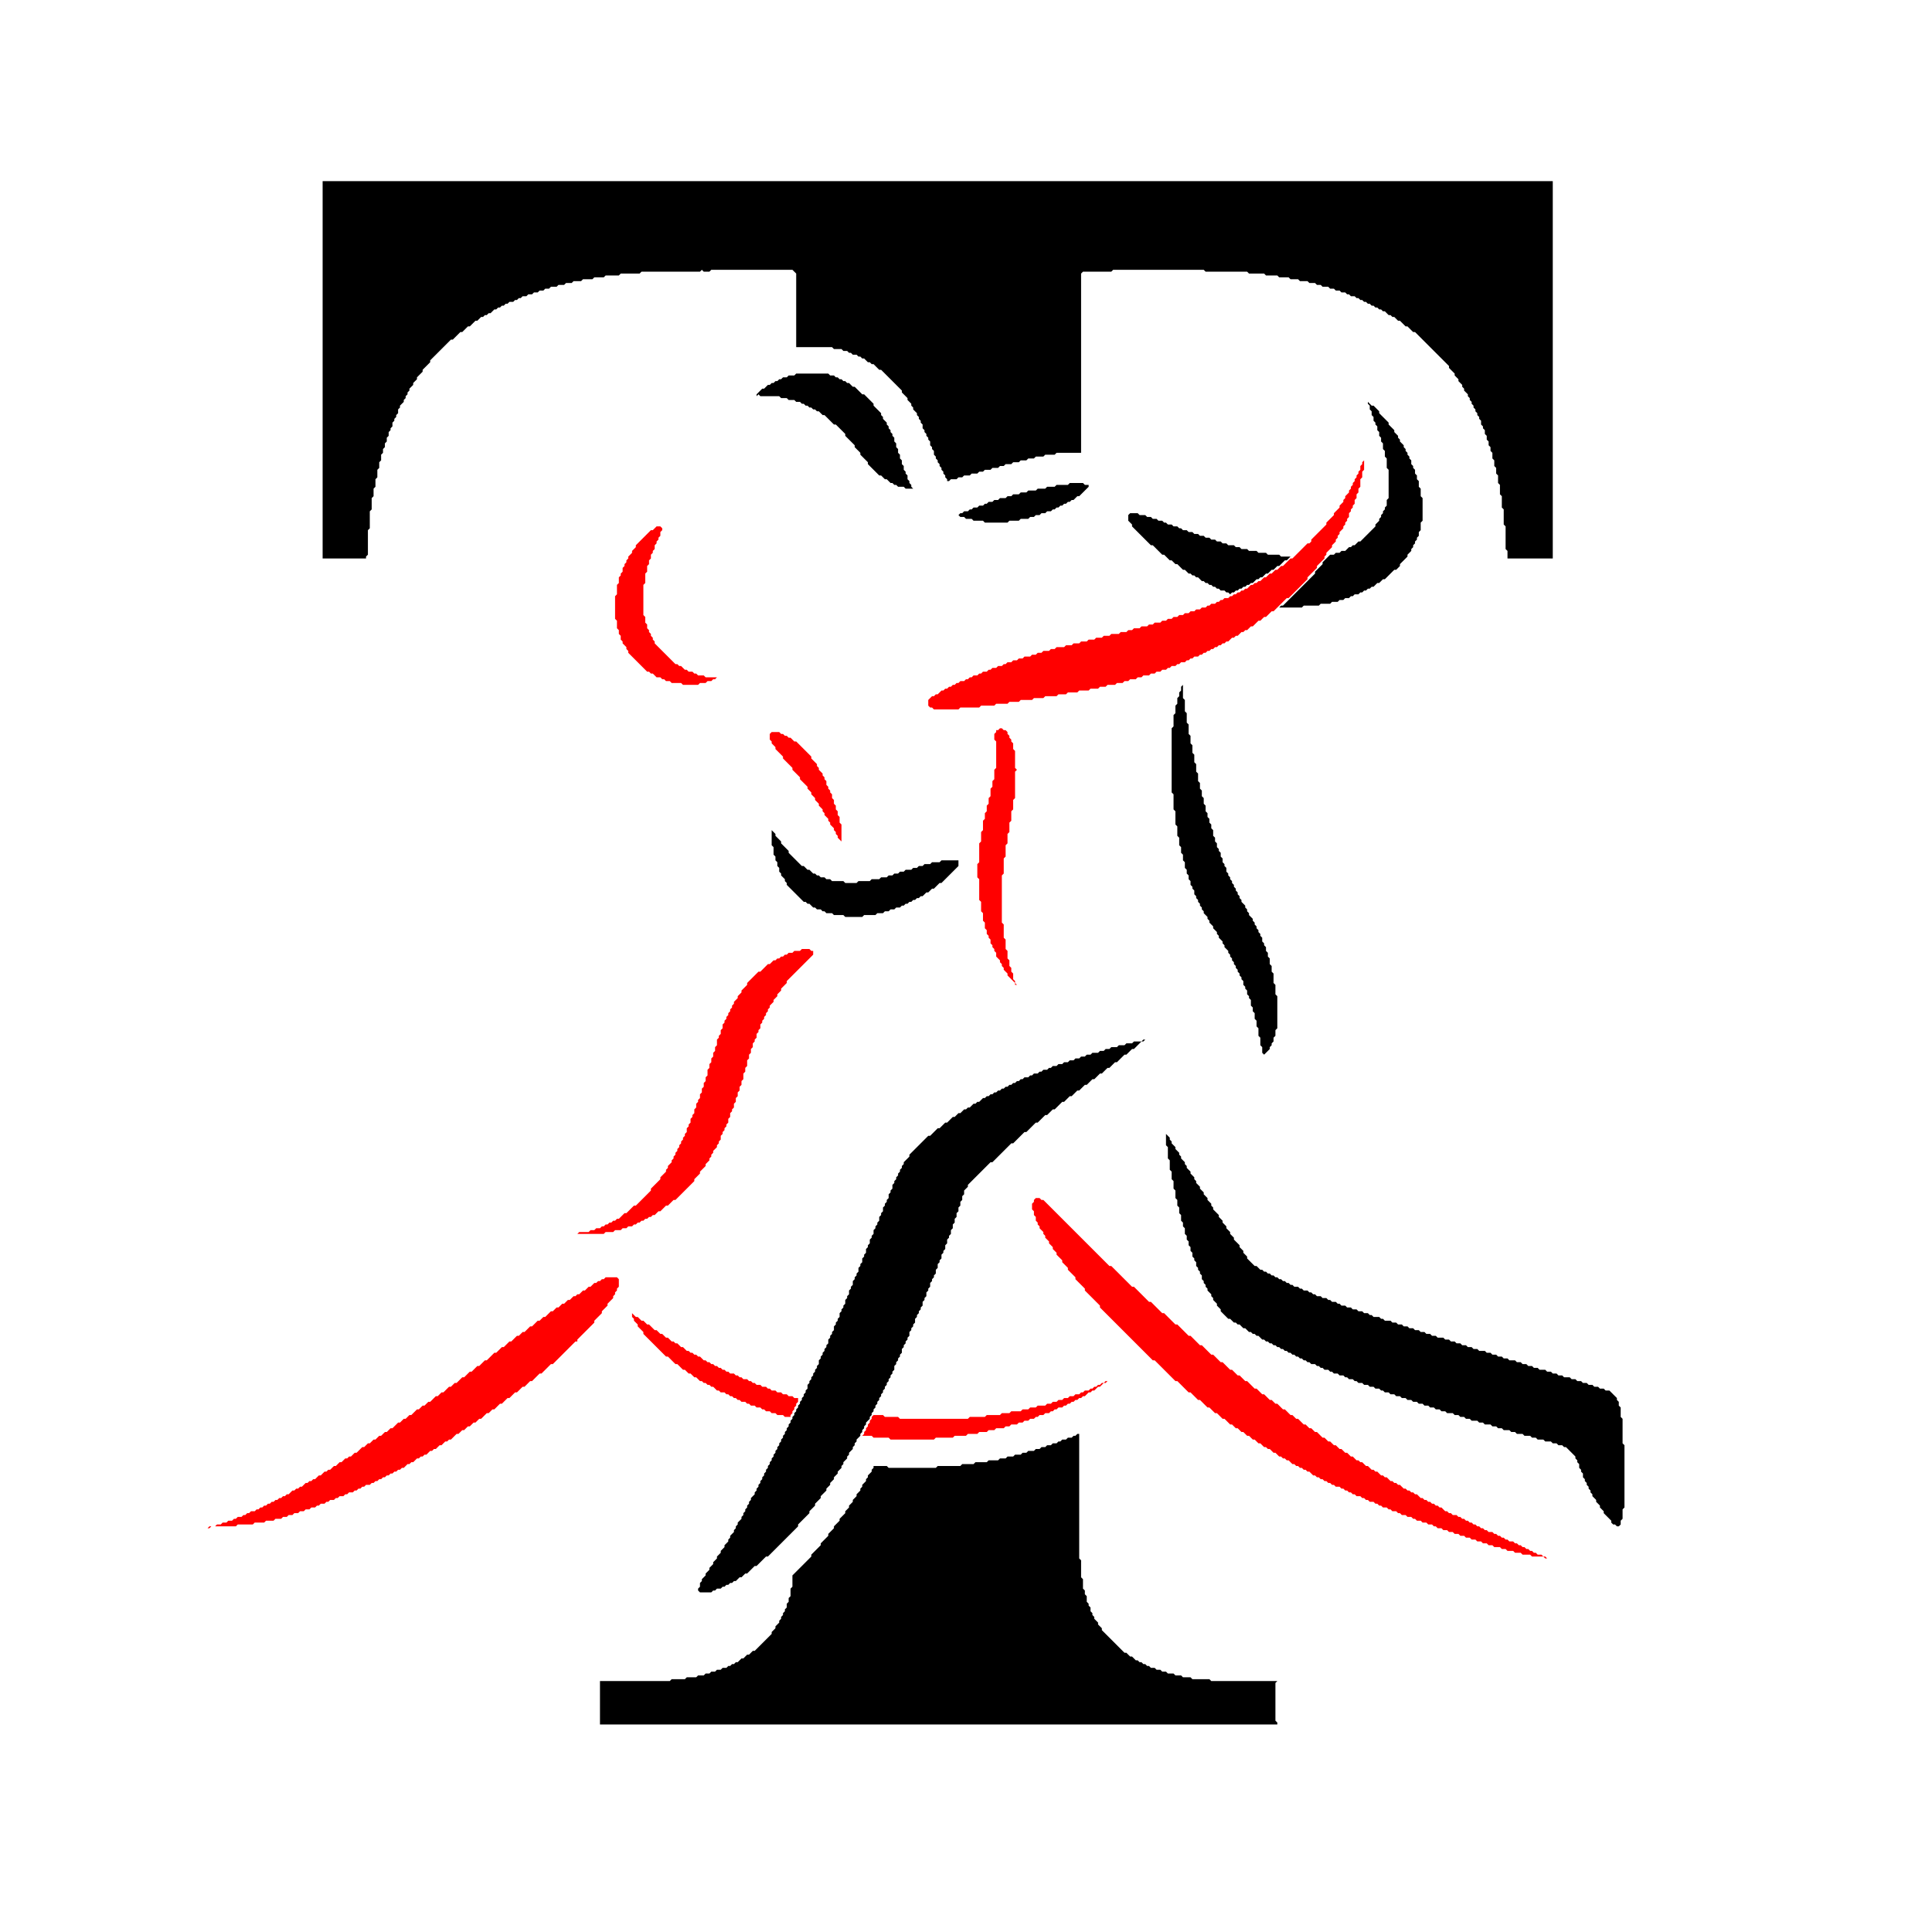
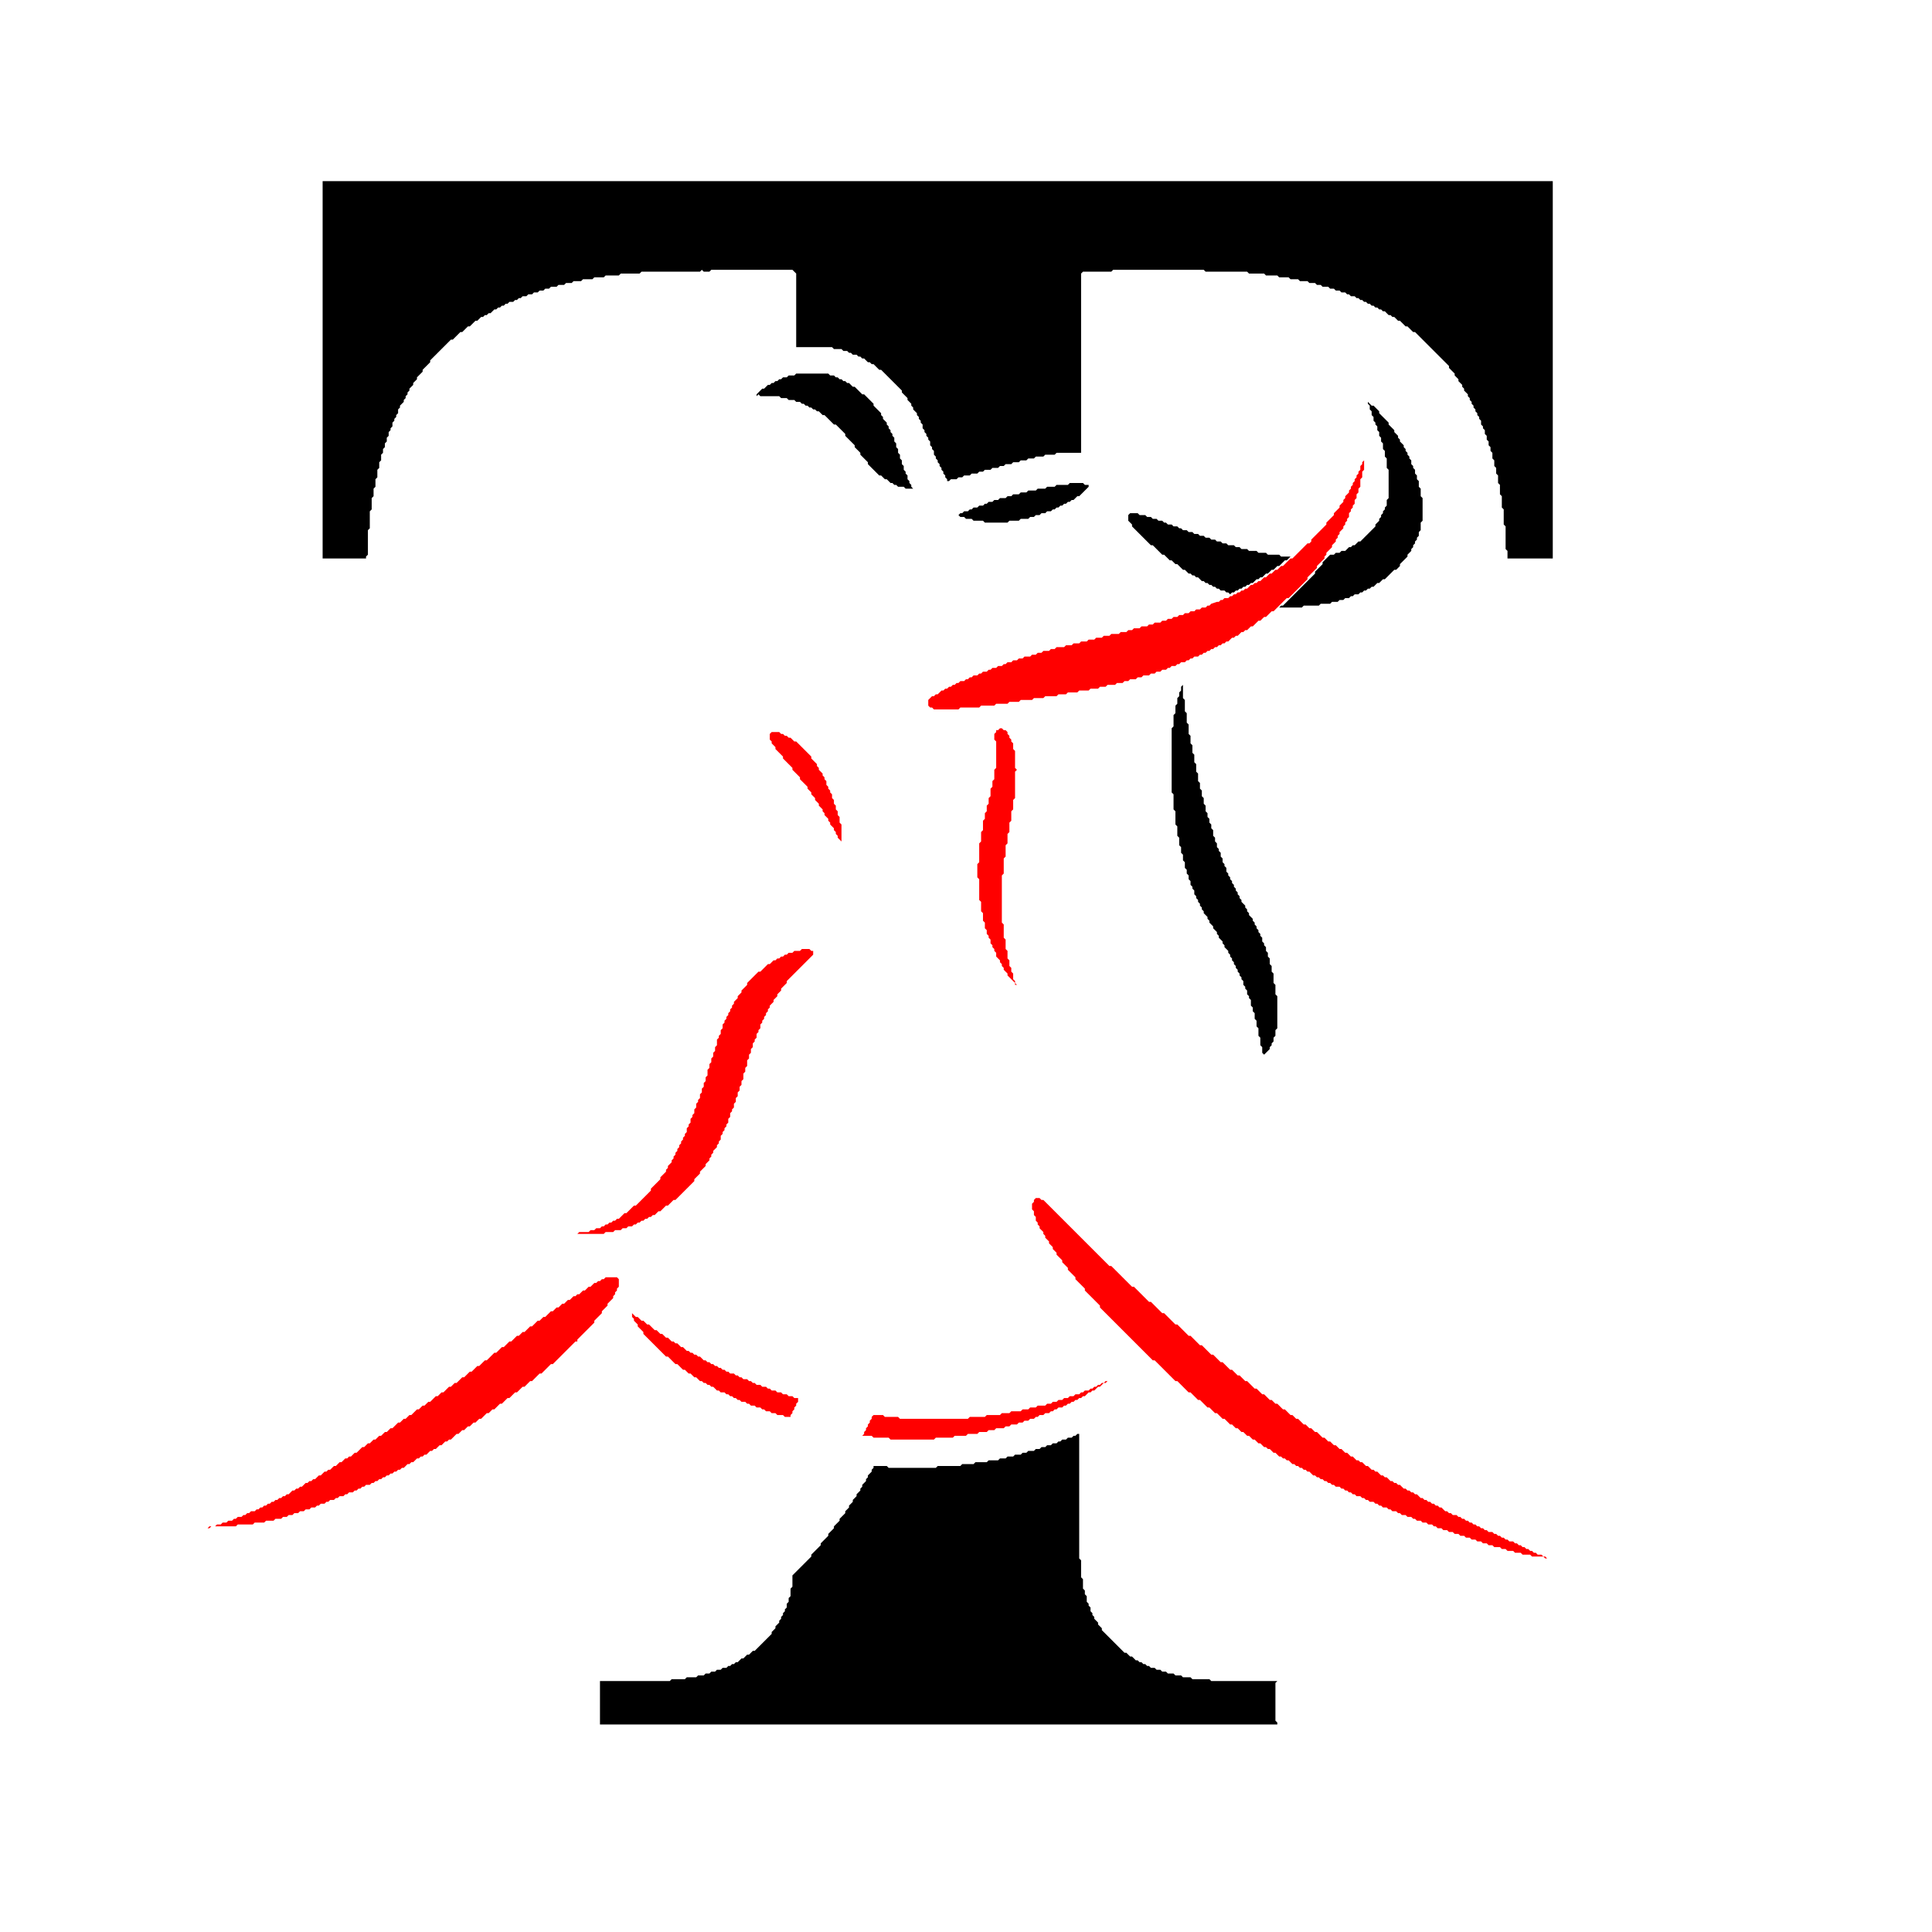
<svg xmlns="http://www.w3.org/2000/svg" baseProfile="tiny" height="1024" version="1.2" width="1024">
  <defs />
  <path d="M 571,760 L 570,761 L 569,761 L 568,762 L 566,762 L 565,763 L 563,763 L 562,764 L 561,764 L 560,765 L 558,765 L 557,766 L 555,766 L 554,767 L 552,767 L 551,768 L 549,768 L 548,769 L 545,769 L 544,770 L 542,770 L 541,771 L 538,771 L 537,772 L 534,772 L 533,773 L 530,773 L 529,774 L 524,774 L 523,775 L 517,775 L 516,776 L 510,776 L 509,777 L 497,777 L 496,778 L 471,778 L 470,777 L 463,777 L 463,778 L 462,779 L 462,780 L 460,782 L 460,783 L 459,784 L 459,785 L 457,787 L 457,788 L 456,789 L 456,790 L 454,792 L 454,793 L 452,795 L 452,796 L 450,798 L 450,799 L 448,801 L 448,802 L 445,805 L 445,806 L 442,809 L 442,810 L 439,813 L 439,814 L 435,818 L 435,819 L 430,824 L 430,825 L 420,835 L 420,841 L 419,842 L 419,846 L 418,847 L 418,849 L 417,850 L 417,852 L 416,853 L 416,854 L 415,855 L 415,856 L 414,857 L 414,858 L 413,859 L 413,860 L 411,862 L 411,863 L 409,865 L 409,866 L 400,875 L 399,875 L 397,877 L 396,877 L 394,879 L 393,879 L 391,881 L 390,881 L 389,882 L 388,882 L 387,883 L 386,883 L 385,884 L 383,884 L 382,885 L 380,885 L 379,886 L 377,886 L 376,887 L 374,887 L 373,888 L 370,888 L 369,889 L 364,889 L 363,890 L 356,890 L 355,891 L 318,891 L 318,914 L 677,914 L 677,913 L 676,912 L 676,892 L 677,891 L 642,891 L 641,890 L 632,890 L 631,889 L 627,889 L 626,888 L 623,888 L 622,887 L 619,887 L 618,886 L 616,886 L 615,885 L 613,885 L 612,884 L 610,884 L 609,883 L 608,883 L 607,882 L 606,882 L 605,881 L 604,881 L 603,880 L 602,880 L 600,878 L 599,878 L 597,876 L 596,876 L 584,864 L 584,863 L 582,861 L 582,860 L 580,858 L 580,857 L 579,856 L 579,855 L 578,854 L 578,852 L 577,851 L 577,850 L 576,849 L 576,846 L 575,845 L 575,843 L 574,842 L 574,837 L 573,836 L 573,827 L 572,826 L 572,760 Z" fill="black" />
-   <path d="M 618,600 L 618,607 L 619,608 L 619,614 L 620,615 L 620,620 L 621,621 L 621,625 L 622,626 L 622,630 L 623,631 L 623,635 L 624,636 L 624,639 L 625,640 L 625,643 L 626,644 L 626,647 L 627,648 L 627,650 L 628,651 L 628,654 L 629,655 L 629,657 L 630,658 L 630,660 L 631,661 L 631,663 L 632,664 L 632,666 L 633,667 L 633,668 L 634,669 L 634,671 L 635,672 L 635,673 L 636,674 L 636,675 L 637,676 L 637,678 L 638,679 L 638,680 L 639,681 L 639,682 L 640,683 L 640,684 L 642,686 L 642,687 L 643,688 L 643,689 L 645,691 L 645,692 L 647,694 L 647,695 L 651,699 L 652,699 L 654,701 L 655,701 L 656,702 L 657,702 L 659,704 L 660,704 L 662,706 L 663,706 L 664,707 L 665,707 L 666,708 L 667,708 L 669,710 L 670,710 L 671,711 L 672,711 L 673,712 L 674,712 L 675,713 L 676,713 L 677,714 L 678,714 L 679,715 L 680,715 L 681,716 L 682,716 L 683,717 L 684,717 L 685,718 L 686,718 L 687,719 L 688,719 L 689,720 L 690,720 L 691,721 L 692,721 L 693,722 L 694,722 L 695,723 L 697,723 L 698,724 L 699,724 L 700,725 L 701,725 L 702,726 L 704,726 L 705,727 L 706,727 L 707,728 L 709,728 L 710,729 L 712,729 L 713,730 L 714,730 L 715,731 L 717,731 L 718,732 L 719,732 L 720,733 L 722,733 L 723,734 L 725,734 L 726,735 L 728,735 L 729,736 L 731,736 L 732,737 L 733,737 L 734,738 L 736,738 L 737,739 L 739,739 L 740,740 L 742,740 L 743,741 L 745,741 L 746,742 L 748,742 L 749,743 L 751,743 L 752,744 L 754,744 L 755,745 L 757,745 L 758,746 L 760,746 L 761,747 L 763,747 L 764,748 L 766,748 L 767,749 L 770,749 L 771,750 L 773,750 L 774,751 L 776,751 L 777,752 L 779,752 L 780,753 L 783,753 L 784,754 L 786,754 L 787,755 L 790,755 L 791,756 L 793,756 L 794,757 L 796,757 L 797,758 L 800,758 L 801,759 L 803,759 L 804,760 L 807,760 L 808,761 L 811,761 L 812,762 L 814,762 L 815,763 L 818,763 L 819,764 L 822,764 L 823,765 L 825,765 L 826,766 L 828,766 L 829,767 L 830,767 L 835,772 L 835,773 L 836,774 L 836,775 L 837,776 L 837,778 L 838,779 L 838,780 L 839,781 L 839,783 L 840,784 L 840,785 L 841,786 L 841,787 L 842,788 L 842,789 L 843,790 L 843,791 L 844,792 L 844,793 L 846,795 L 846,796 L 848,798 L 848,799 L 850,801 L 850,802 L 854,806 L 854,807 L 855,808 L 856,808 L 857,809 L 858,809 L 859,808 L 859,806 L 860,805 L 860,800 L 861,799 L 861,766 L 860,765 L 860,752 L 859,751 L 859,746 L 858,745 L 858,743 L 857,742 L 857,741 L 853,737 L 851,737 L 850,736 L 848,736 L 847,735 L 845,735 L 844,734 L 842,734 L 841,733 L 839,733 L 838,732 L 836,732 L 835,731 L 833,731 L 832,730 L 829,730 L 828,729 L 826,729 L 825,728 L 823,728 L 822,727 L 820,727 L 819,726 L 816,726 L 815,725 L 813,725 L 812,724 L 810,724 L 809,723 L 807,723 L 806,722 L 804,722 L 803,721 L 800,721 L 799,720 L 797,720 L 796,719 L 794,719 L 793,718 L 791,718 L 790,717 L 788,717 L 787,716 L 784,716 L 783,715 L 781,715 L 780,714 L 778,714 L 777,713 L 775,713 L 774,712 L 772,712 L 771,711 L 769,711 L 768,710 L 766,710 L 765,709 L 762,709 L 761,708 L 759,708 L 758,707 L 756,707 L 755,706 L 753,706 L 752,705 L 750,705 L 749,704 L 747,704 L 746,703 L 744,703 L 743,702 L 741,702 L 740,701 L 738,701 L 737,700 L 734,700 L 733,699 L 732,699 L 731,698 L 728,698 L 727,697 L 726,697 L 725,696 L 723,696 L 722,695 L 720,695 L 719,694 L 717,694 L 716,693 L 714,693 L 713,692 L 711,692 L 710,691 L 709,691 L 708,690 L 706,690 L 705,689 L 704,689 L 703,688 L 701,688 L 700,687 L 698,687 L 697,686 L 696,686 L 695,685 L 694,685 L 693,684 L 691,684 L 690,683 L 689,683 L 688,682 L 686,682 L 685,681 L 684,681 L 683,680 L 682,680 L 681,679 L 680,679 L 679,678 L 678,678 L 677,677 L 676,677 L 675,676 L 674,676 L 673,675 L 672,675 L 671,674 L 670,674 L 669,673 L 668,673 L 666,671 L 665,671 L 661,667 L 661,666 L 659,664 L 659,663 L 657,661 L 657,660 L 654,657 L 654,656 L 652,654 L 652,653 L 650,651 L 650,650 L 648,648 L 648,647 L 646,645 L 646,644 L 643,641 L 643,640 L 642,639 L 642,638 L 640,636 L 640,635 L 638,633 L 638,632 L 636,630 L 636,629 L 634,627 L 634,626 L 633,625 L 633,624 L 631,622 L 631,621 L 629,619 L 629,618 L 628,617 L 628,616 L 626,614 L 626,613 L 625,612 L 625,611 L 623,609 L 623,608 L 621,606 L 621,605 L 620,604 L 620,603 L 618,601 Z" fill="black" />
-   <path d="M 606,551 L 605,552 L 601,552 L 600,553 L 597,553 L 596,554 L 593,554 L 592,555 L 589,555 L 588,556 L 586,556 L 585,557 L 583,557 L 582,558 L 579,558 L 578,559 L 576,559 L 575,560 L 573,560 L 572,561 L 570,561 L 569,562 L 567,562 L 566,563 L 564,563 L 563,564 L 561,564 L 560,565 L 558,565 L 557,566 L 556,566 L 555,567 L 553,567 L 552,568 L 551,568 L 550,569 L 548,569 L 547,570 L 546,570 L 545,571 L 543,571 L 542,572 L 541,572 L 540,573 L 539,573 L 538,574 L 537,574 L 536,575 L 535,575 L 534,576 L 533,576 L 532,577 L 531,577 L 530,578 L 529,578 L 528,579 L 527,579 L 526,580 L 525,580 L 524,581 L 523,581 L 522,582 L 521,582 L 519,584 L 518,584 L 517,585 L 516,585 L 514,587 L 513,587 L 512,588 L 511,588 L 509,590 L 508,590 L 506,592 L 505,592 L 502,595 L 501,595 L 498,598 L 497,598 L 493,602 L 492,602 L 482,612 L 482,613 L 479,616 L 479,617 L 478,618 L 478,619 L 477,620 L 477,621 L 476,622 L 476,623 L 475,624 L 475,625 L 474,626 L 474,627 L 473,628 L 473,630 L 472,631 L 472,632 L 471,633 L 471,635 L 470,636 L 470,637 L 469,638 L 469,639 L 468,640 L 468,642 L 467,643 L 467,644 L 466,645 L 466,647 L 465,648 L 465,649 L 464,650 L 464,651 L 463,652 L 463,654 L 462,655 L 462,656 L 461,657 L 461,659 L 460,660 L 460,661 L 459,662 L 459,664 L 458,665 L 458,666 L 457,667 L 457,669 L 456,670 L 456,671 L 455,672 L 455,674 L 454,675 L 454,676 L 453,677 L 453,678 L 452,679 L 452,681 L 451,682 L 451,683 L 450,684 L 450,686 L 449,687 L 449,688 L 448,689 L 448,691 L 447,692 L 447,693 L 446,694 L 446,695 L 445,696 L 445,698 L 444,699 L 444,700 L 443,701 L 443,702 L 442,703 L 442,705 L 441,706 L 441,707 L 440,708 L 440,709 L 439,710 L 439,712 L 438,713 L 438,714 L 437,715 L 437,716 L 436,717 L 436,718 L 435,719 L 435,720 L 434,721 L 434,723 L 433,724 L 433,725 L 432,726 L 432,727 L 431,728 L 431,729 L 430,730 L 430,731 L 429,732 L 429,733 L 428,734 L 428,736 L 427,737 L 427,738 L 426,739 L 426,740 L 425,741 L 425,742 L 424,743 L 424,744 L 423,745 L 423,746 L 422,747 L 422,748 L 421,749 L 421,750 L 420,751 L 420,752 L 419,753 L 419,754 L 418,755 L 418,756 L 417,757 L 417,758 L 416,759 L 416,760 L 415,761 L 415,762 L 414,763 L 414,764 L 413,765 L 413,766 L 412,767 L 412,768 L 411,769 L 411,770 L 410,771 L 410,772 L 409,773 L 409,774 L 408,775 L 408,776 L 407,777 L 407,778 L 406,779 L 406,780 L 405,781 L 405,782 L 404,783 L 404,784 L 403,785 L 403,786 L 402,787 L 402,788 L 401,789 L 401,790 L 400,791 L 400,792 L 398,794 L 398,795 L 397,796 L 397,797 L 396,798 L 396,799 L 395,800 L 395,801 L 394,802 L 394,803 L 393,804 L 393,805 L 391,807 L 391,808 L 390,809 L 390,810 L 389,811 L 389,812 L 387,814 L 387,815 L 386,816 L 386,817 L 384,819 L 384,820 L 382,822 L 382,823 L 380,825 L 380,826 L 378,828 L 378,829 L 376,831 L 376,832 L 374,834 L 374,835 L 372,837 L 372,838 L 371,839 L 371,841 L 370,842 L 370,843 L 371,844 L 377,844 L 378,843 L 379,843 L 380,842 L 382,842 L 383,841 L 384,841 L 385,840 L 386,840 L 387,839 L 388,839 L 389,838 L 390,838 L 392,836 L 393,836 L 395,834 L 396,834 L 400,830 L 401,830 L 406,825 L 407,825 L 423,809 L 423,808 L 429,802 L 429,801 L 432,798 L 432,797 L 435,794 L 435,793 L 438,790 L 438,789 L 440,787 L 440,786 L 442,784 L 442,783 L 444,781 L 444,780 L 446,778 L 446,777 L 447,776 L 447,775 L 449,773 L 449,772 L 450,771 L 450,770 L 452,768 L 452,767 L 453,766 L 453,765 L 454,764 L 454,763 L 456,761 L 456,760 L 457,759 L 457,758 L 458,757 L 458,756 L 459,755 L 459,754 L 461,752 L 461,751 L 462,750 L 462,749 L 463,748 L 463,747 L 464,746 L 464,745 L 465,744 L 465,743 L 466,742 L 466,741 L 467,740 L 467,739 L 468,738 L 468,737 L 469,736 L 469,735 L 470,734 L 470,733 L 471,732 L 471,731 L 472,730 L 472,729 L 473,728 L 473,727 L 474,726 L 474,724 L 475,723 L 475,722 L 476,721 L 476,720 L 477,719 L 477,718 L 478,717 L 478,715 L 479,714 L 479,713 L 480,712 L 480,711 L 481,710 L 481,709 L 482,708 L 482,706 L 483,705 L 483,704 L 484,703 L 484,702 L 485,701 L 485,699 L 486,698 L 486,697 L 487,696 L 487,695 L 488,694 L 488,693 L 489,692 L 489,690 L 490,689 L 490,688 L 491,687 L 491,685 L 492,684 L 492,683 L 493,682 L 493,680 L 494,679 L 494,678 L 495,677 L 495,676 L 496,675 L 496,673 L 497,672 L 497,670 L 498,669 L 498,668 L 499,667 L 499,665 L 500,664 L 500,663 L 501,662 L 501,660 L 502,659 L 502,657 L 503,656 L 503,655 L 504,654 L 504,652 L 505,651 L 505,649 L 506,648 L 506,646 L 507,645 L 507,643 L 508,642 L 508,640 L 509,639 L 509,637 L 510,636 L 510,634 L 511,633 L 511,631 L 513,629 L 513,628 L 525,616 L 526,616 L 536,606 L 537,606 L 543,600 L 544,600 L 549,595 L 550,595 L 554,591 L 555,591 L 558,588 L 559,588 L 563,584 L 564,584 L 567,581 L 568,581 L 571,578 L 572,578 L 575,575 L 576,575 L 579,572 L 580,572 L 583,569 L 584,569 L 587,566 L 588,566 L 591,563 L 592,563 L 596,559 L 597,559 L 600,556 L 601,556 L 605,552 L 606,552 L 607,551 Z" fill="black" />
-   <path d="M 409,439 L 409,448 L 410,449 L 410,453 L 411,454 L 411,456 L 412,457 L 412,459 L 413,460 L 413,462 L 414,463 L 414,464 L 416,466 L 416,467 L 417,468 L 417,469 L 426,478 L 427,478 L 428,479 L 429,479 L 431,481 L 432,481 L 433,482 L 435,482 L 436,483 L 437,483 L 438,484 L 441,484 L 442,485 L 447,485 L 448,486 L 457,486 L 458,485 L 464,485 L 465,484 L 468,484 L 469,483 L 471,483 L 472,482 L 474,482 L 475,481 L 477,481 L 478,480 L 479,480 L 480,479 L 481,479 L 482,478 L 483,478 L 484,477 L 485,477 L 486,476 L 487,476 L 488,475 L 489,475 L 491,473 L 492,473 L 494,471 L 495,471 L 498,468 L 499,468 L 508,459 L 508,456 L 499,456 L 498,457 L 494,457 L 493,458 L 490,458 L 489,459 L 487,459 L 486,460 L 484,460 L 483,461 L 480,461 L 479,462 L 477,462 L 476,463 L 474,463 L 473,464 L 471,464 L 470,465 L 467,465 L 466,466 L 462,466 L 461,467 L 455,467 L 454,468 L 448,468 L 447,467 L 441,467 L 440,466 L 438,466 L 437,465 L 435,465 L 434,464 L 433,464 L 432,463 L 431,463 L 429,461 L 428,461 L 426,459 L 425,459 L 418,452 L 418,451 L 414,447 L 414,446 L 411,443 L 411,442 L 409,440 Z" fill="black" />
  <path d="M 627,362 L 627,363 L 626,364 L 626,366 L 625,367 L 625,369 L 624,370 L 624,373 L 623,374 L 623,378 L 622,379 L 622,385 L 621,386 L 621,420 L 622,421 L 622,429 L 623,430 L 623,437 L 624,438 L 624,443 L 625,444 L 625,448 L 626,449 L 626,452 L 627,453 L 627,456 L 628,457 L 628,460 L 629,461 L 629,463 L 630,464 L 630,466 L 631,467 L 631,469 L 632,470 L 632,471 L 633,472 L 633,474 L 634,475 L 634,476 L 635,477 L 635,478 L 636,479 L 636,480 L 637,481 L 637,482 L 638,483 L 638,484 L 640,486 L 640,487 L 641,488 L 641,489 L 643,491 L 643,492 L 645,494 L 645,495 L 646,496 L 646,497 L 648,499 L 648,500 L 649,501 L 649,502 L 651,504 L 651,505 L 652,506 L 652,507 L 653,508 L 653,509 L 654,510 L 654,511 L 655,512 L 655,513 L 656,514 L 656,515 L 657,516 L 657,517 L 658,518 L 658,519 L 659,520 L 659,522 L 660,523 L 660,524 L 661,525 L 661,527 L 662,528 L 662,529 L 663,530 L 663,533 L 664,534 L 664,536 L 665,537 L 665,540 L 666,541 L 666,544 L 667,545 L 667,549 L 668,550 L 668,554 L 669,555 L 669,558 L 670,559 L 673,556 L 673,555 L 674,554 L 674,553 L 675,552 L 675,550 L 676,549 L 676,546 L 677,545 L 677,528 L 676,527 L 676,522 L 675,521 L 675,516 L 674,515 L 674,512 L 673,511 L 673,508 L 672,507 L 672,505 L 671,504 L 671,502 L 670,501 L 670,500 L 669,499 L 669,497 L 668,496 L 668,495 L 667,494 L 667,493 L 666,492 L 666,491 L 665,490 L 665,489 L 664,488 L 664,487 L 662,485 L 662,484 L 661,483 L 661,482 L 660,481 L 660,480 L 658,478 L 658,477 L 657,476 L 657,475 L 656,474 L 656,473 L 655,472 L 655,471 L 654,470 L 654,469 L 653,468 L 653,467 L 652,466 L 652,465 L 651,464 L 651,463 L 650,462 L 650,460 L 649,459 L 649,458 L 648,457 L 648,455 L 647,454 L 647,452 L 646,451 L 646,450 L 645,449 L 645,447 L 644,446 L 644,444 L 643,443 L 643,440 L 642,439 L 642,437 L 641,436 L 641,434 L 640,433 L 640,431 L 639,430 L 639,427 L 638,426 L 638,423 L 637,422 L 637,419 L 636,418 L 636,415 L 635,414 L 635,410 L 634,409 L 634,405 L 633,404 L 633,400 L 632,399 L 632,395 L 631,394 L 631,390 L 630,389 L 630,384 L 629,383 L 629,378 L 628,377 L 628,371 L 627,370 Z" fill="black" />
  <path d="M 599,272 L 598,273 L 598,276 L 600,278 L 600,279 L 610,289 L 611,289 L 616,294 L 617,294 L 620,297 L 621,297 L 623,299 L 624,299 L 627,302 L 628,302 L 630,304 L 631,304 L 632,305 L 633,305 L 634,306 L 635,306 L 637,308 L 638,308 L 639,309 L 640,309 L 641,310 L 642,310 L 643,311 L 644,311 L 645,312 L 646,312 L 647,313 L 649,313 L 650,314 L 651,314 L 652,315 L 653,314 L 654,314 L 655,313 L 656,313 L 657,312 L 658,312 L 659,311 L 660,311 L 661,310 L 662,310 L 663,309 L 664,309 L 666,307 L 667,307 L 668,306 L 669,306 L 671,304 L 672,304 L 674,302 L 675,302 L 677,300 L 678,300 L 681,297 L 682,297 L 684,295 L 679,295 L 678,294 L 672,294 L 671,293 L 667,293 L 666,292 L 662,292 L 661,291 L 658,291 L 657,290 L 655,290 L 654,289 L 651,289 L 650,288 L 648,288 L 647,287 L 645,287 L 644,286 L 642,286 L 641,285 L 639,285 L 638,284 L 636,284 L 635,283 L 633,283 L 632,282 L 630,282 L 629,281 L 627,281 L 626,280 L 625,280 L 624,279 L 622,279 L 621,278 L 619,278 L 618,277 L 617,277 L 616,276 L 614,276 L 613,275 L 611,275 L 610,274 L 608,274 L 607,273 L 604,273 L 603,272 Z" fill="black" />
  <path d="M 567,256 L 566,257 L 560,257 L 559,258 L 555,258 L 554,259 L 550,259 L 549,260 L 545,260 L 544,261 L 541,261 L 540,262 L 537,262 L 536,263 L 534,263 L 533,264 L 530,264 L 529,265 L 527,265 L 526,266 L 524,266 L 523,267 L 522,267 L 521,268 L 519,268 L 518,269 L 516,269 L 515,270 L 514,270 L 513,271 L 511,271 L 510,272 L 509,272 L 508,273 L 507,273 L 508,273 L 509,274 L 511,274 L 512,275 L 515,275 L 516,276 L 521,276 L 522,277 L 534,277 L 535,276 L 540,276 L 541,275 L 545,275 L 546,274 L 548,274 L 549,273 L 551,273 L 552,272 L 554,272 L 555,271 L 557,271 L 558,270 L 559,270 L 560,269 L 561,269 L 562,268 L 563,268 L 564,267 L 565,267 L 566,266 L 567,266 L 568,265 L 569,265 L 571,263 L 572,263 L 577,258 L 577,257 L 575,257 L 574,256 Z" fill="black" />
  <path d="M 725,213 L 725,214 L 726,215 L 726,217 L 727,218 L 727,220 L 728,221 L 728,223 L 729,224 L 729,225 L 730,226 L 730,228 L 731,229 L 731,231 L 732,232 L 732,234 L 733,235 L 733,238 L 734,239 L 734,242 L 735,243 L 735,248 L 736,249 L 736,264 L 735,265 L 735,268 L 734,269 L 734,270 L 733,271 L 733,272 L 732,273 L 732,274 L 731,275 L 731,276 L 729,278 L 729,279 L 721,287 L 720,287 L 718,289 L 717,289 L 716,290 L 715,290 L 713,292 L 711,292 L 710,293 L 708,293 L 707,294 L 705,294 L 701,298 L 701,299 L 697,303 L 697,304 L 680,321 L 679,321 L 678,322 L 690,322 L 691,321 L 699,321 L 700,320 L 705,320 L 706,319 L 709,319 L 710,318 L 712,318 L 713,317 L 715,317 L 716,316 L 717,316 L 718,315 L 720,315 L 721,314 L 722,314 L 723,313 L 724,313 L 725,312 L 726,312 L 727,311 L 728,311 L 730,309 L 731,309 L 733,307 L 734,307 L 739,302 L 740,302 L 742,300 L 742,299 L 746,295 L 746,294 L 748,292 L 748,291 L 749,290 L 749,289 L 750,288 L 750,287 L 751,286 L 751,285 L 752,284 L 752,282 L 753,281 L 753,277 L 754,276 L 754,264 L 753,263 L 753,259 L 752,258 L 752,255 L 751,254 L 751,252 L 750,251 L 750,249 L 749,248 L 749,247 L 748,246 L 748,244 L 747,243 L 747,242 L 746,241 L 746,240 L 745,239 L 745,238 L 744,237 L 744,236 L 742,234 L 742,233 L 741,232 L 741,231 L 739,229 L 739,228 L 736,225 L 736,224 L 731,219 L 731,218 L 728,215 L 727,215 Z" fill="black" />
  <path d="M 422,198 L 421,199 L 418,199 L 417,200 L 415,200 L 414,201 L 413,201 L 412,202 L 411,202 L 410,203 L 409,203 L 408,204 L 407,204 L 405,206 L 404,206 L 401,209 L 401,210 L 402,209 L 403,210 L 413,210 L 414,211 L 417,211 L 418,212 L 421,212 L 422,213 L 424,213 L 425,214 L 426,214 L 427,215 L 428,215 L 429,216 L 430,216 L 431,217 L 432,217 L 433,218 L 434,218 L 436,220 L 437,220 L 442,225 L 443,225 L 448,230 L 448,231 L 453,236 L 453,237 L 456,240 L 456,241 L 460,245 L 460,246 L 466,252 L 467,252 L 469,254 L 470,254 L 472,256 L 473,256 L 474,257 L 475,257 L 476,258 L 479,258 L 480,259 L 484,259 L 483,258 L 483,257 L 482,256 L 482,255 L 481,254 L 481,252 L 480,251 L 480,250 L 479,249 L 479,247 L 478,246 L 478,244 L 477,243 L 477,241 L 476,240 L 476,238 L 475,237 L 475,235 L 474,234 L 474,232 L 473,231 L 473,230 L 472,229 L 472,228 L 471,227 L 471,226 L 470,225 L 470,224 L 468,222 L 468,221 L 467,220 L 467,219 L 463,215 L 463,214 L 458,209 L 457,209 L 453,205 L 452,205 L 450,203 L 449,203 L 448,202 L 447,202 L 446,201 L 445,201 L 444,200 L 443,200 L 442,199 L 440,199 L 439,198 Z" fill="black" />
  <path d="M 171,96 L 171,296 L 194,296 L 194,295 L 195,294 L 195,281 L 196,280 L 196,271 L 197,270 L 197,264 L 198,263 L 198,259 L 199,258 L 199,254 L 200,253 L 200,249 L 201,248 L 201,245 L 202,244 L 202,241 L 203,240 L 203,238 L 204,237 L 204,235 L 205,234 L 205,232 L 206,231 L 206,229 L 207,228 L 207,227 L 208,226 L 208,224 L 209,223 L 209,222 L 210,221 L 210,220 L 211,219 L 211,217 L 212,216 L 212,215 L 214,213 L 214,212 L 215,211 L 215,210 L 216,209 L 216,208 L 217,207 L 217,206 L 219,204 L 219,203 L 221,201 L 221,200 L 224,197 L 224,196 L 228,192 L 228,191 L 239,180 L 240,180 L 244,176 L 245,176 L 248,173 L 249,173 L 252,170 L 253,170 L 255,168 L 256,168 L 257,167 L 258,167 L 259,166 L 260,166 L 262,164 L 263,164 L 264,163 L 265,163 L 266,162 L 267,162 L 268,161 L 269,161 L 270,160 L 272,160 L 273,159 L 274,159 L 275,158 L 276,158 L 277,157 L 279,157 L 280,156 L 282,156 L 283,155 L 285,155 L 286,154 L 288,154 L 289,153 L 291,153 L 292,152 L 295,152 L 296,151 L 299,151 L 300,150 L 303,150 L 304,149 L 308,149 L 309,148 L 314,148 L 315,147 L 320,147 L 321,146 L 328,146 L 329,145 L 339,145 L 340,144 L 371,144 L 372,143 L 373,144 L 376,144 L 377,143 L 420,143 L 422,145 L 422,184 L 441,184 L 442,185 L 446,185 L 447,186 L 449,186 L 450,187 L 451,187 L 452,188 L 454,188 L 455,189 L 456,189 L 457,190 L 458,190 L 460,192 L 461,192 L 462,193 L 463,193 L 466,196 L 467,196 L 478,207 L 478,208 L 481,211 L 481,212 L 483,214 L 483,215 L 484,216 L 484,217 L 486,219 L 486,220 L 487,221 L 487,222 L 488,223 L 488,224 L 489,225 L 489,227 L 490,228 L 490,229 L 491,230 L 491,231 L 492,232 L 492,233 L 493,234 L 493,236 L 494,237 L 494,238 L 495,239 L 495,241 L 496,242 L 496,243 L 497,244 L 497,245 L 498,246 L 498,247 L 499,248 L 499,249 L 500,250 L 500,251 L 501,252 L 501,253 L 502,254 L 502,255 L 503,255 L 504,254 L 507,254 L 508,253 L 510,253 L 511,252 L 514,252 L 515,251 L 518,251 L 519,250 L 521,250 L 522,249 L 525,249 L 526,248 L 529,248 L 530,247 L 532,247 L 533,246 L 536,246 L 537,245 L 540,245 L 541,244 L 544,244 L 545,243 L 548,243 L 549,242 L 553,242 L 554,241 L 559,241 L 560,240 L 573,240 L 573,145 L 574,144 L 589,144 L 590,143 L 638,143 L 639,144 L 661,144 L 662,145 L 670,145 L 671,146 L 677,146 L 678,147 L 683,147 L 684,148 L 688,148 L 689,149 L 693,149 L 694,150 L 697,150 L 698,151 L 700,151 L 701,152 L 704,152 L 705,153 L 707,153 L 708,154 L 710,154 L 711,155 L 713,155 L 714,156 L 715,156 L 716,157 L 718,157 L 719,158 L 720,158 L 721,159 L 722,159 L 723,160 L 724,160 L 725,161 L 726,161 L 727,162 L 728,162 L 729,163 L 730,163 L 731,164 L 732,164 L 733,165 L 734,165 L 736,167 L 737,167 L 738,168 L 739,168 L 741,170 L 742,170 L 745,173 L 746,173 L 749,176 L 750,176 L 768,194 L 768,195 L 771,198 L 771,199 L 773,201 L 773,202 L 775,204 L 775,205 L 776,206 L 776,207 L 778,209 L 778,210 L 779,211 L 779,212 L 780,213 L 780,214 L 781,215 L 781,216 L 782,217 L 782,218 L 783,219 L 783,220 L 784,221 L 784,222 L 785,223 L 785,225 L 786,226 L 786,227 L 787,228 L 787,230 L 788,231 L 788,233 L 789,234 L 789,236 L 790,237 L 790,239 L 791,240 L 791,243 L 792,244 L 792,247 L 793,248 L 793,251 L 794,252 L 794,256 L 795,257 L 795,262 L 796,263 L 796,269 L 797,270 L 797,278 L 798,279 L 798,291 L 799,292 L 799,296 L 823,296 L 823,96 Z" fill="black" />
  <path d="M 591,729 L 589,731 L 588,731 L 587,732 L 586,732 L 585,733 L 584,733 L 583,734 L 582,734 L 581,735 L 580,735 L 579,736 L 578,736 L 577,737 L 575,737 L 574,738 L 573,738 L 572,739 L 570,739 L 569,740 L 567,740 L 566,741 L 564,741 L 563,742 L 561,742 L 560,743 L 558,743 L 557,744 L 555,744 L 554,745 L 550,745 L 549,746 L 546,746 L 545,747 L 542,747 L 541,748 L 536,748 L 535,749 L 531,749 L 530,750 L 523,750 L 522,751 L 514,751 L 513,752 L 477,752 L 476,751 L 469,751 L 468,750 L 463,750 L 462,751 L 462,752 L 461,753 L 461,754 L 460,755 L 460,756 L 459,757 L 459,758 L 458,759 L 458,760 L 457,761 L 462,761 L 463,762 L 471,762 L 472,763 L 495,763 L 496,762 L 505,762 L 506,761 L 512,761 L 513,760 L 518,760 L 519,759 L 523,759 L 524,758 L 527,758 L 528,757 L 532,757 L 533,756 L 535,756 L 536,755 L 539,755 L 540,754 L 542,754 L 543,753 L 545,753 L 546,752 L 548,752 L 549,751 L 550,751 L 551,750 L 553,750 L 554,749 L 556,749 L 557,748 L 558,748 L 559,747 L 560,747 L 561,746 L 563,746 L 564,745 L 565,745 L 566,744 L 567,744 L 568,743 L 569,743 L 570,742 L 571,742 L 572,741 L 573,741 L 574,740 L 575,740 L 577,738 L 578,738 L 579,737 L 580,737 L 582,735 L 583,735 L 585,733 L 586,733 L 588,731 L 589,731 L 591,729 L 592,729 Z" fill="red" />
  <path d="M 335,696 L 335,698 L 336,699 L 336,700 L 338,702 L 338,703 L 341,706 L 341,707 L 353,719 L 354,719 L 358,723 L 359,723 L 362,726 L 363,726 L 365,728 L 366,728 L 368,730 L 369,730 L 371,732 L 372,732 L 373,733 L 374,733 L 375,734 L 376,734 L 377,735 L 378,735 L 380,737 L 381,737 L 382,738 L 384,738 L 385,739 L 386,739 L 387,740 L 388,740 L 389,741 L 390,741 L 391,742 L 392,742 L 393,743 L 395,743 L 396,744 L 397,744 L 398,745 L 400,745 L 401,746 L 403,746 L 404,747 L 405,747 L 406,748 L 408,748 L 409,749 L 411,749 L 412,750 L 415,750 L 416,751 L 419,751 L 419,750 L 420,749 L 420,748 L 421,747 L 421,746 L 422,745 L 422,744 L 423,743 L 423,741 L 421,741 L 420,740 L 418,740 L 417,739 L 415,739 L 414,738 L 412,738 L 411,737 L 409,737 L 408,736 L 407,736 L 406,735 L 404,735 L 403,734 L 401,734 L 400,733 L 399,733 L 398,732 L 397,732 L 396,731 L 394,731 L 393,730 L 392,730 L 391,729 L 390,729 L 389,728 L 387,728 L 386,727 L 385,727 L 384,726 L 383,726 L 382,725 L 381,725 L 380,724 L 379,724 L 378,723 L 377,723 L 376,722 L 375,722 L 374,721 L 373,721 L 371,719 L 370,719 L 369,718 L 368,718 L 367,717 L 366,717 L 365,716 L 364,716 L 362,714 L 361,714 L 359,712 L 358,712 L 357,711 L 356,711 L 354,709 L 353,709 L 351,707 L 350,707 L 348,705 L 347,705 L 344,702 L 343,702 L 341,700 L 340,700 L 338,698 L 337,698 Z" fill="red" />
  <path d="M 321,677 L 320,678 L 319,678 L 318,679 L 317,679 L 316,680 L 315,680 L 313,682 L 312,682 L 310,684 L 309,684 L 307,686 L 306,686 L 305,687 L 304,687 L 302,689 L 301,689 L 299,691 L 298,691 L 296,693 L 295,693 L 293,695 L 292,695 L 289,698 L 288,698 L 286,700 L 285,700 L 282,703 L 281,703 L 278,706 L 277,706 L 275,708 L 274,708 L 271,711 L 270,711 L 267,714 L 266,714 L 263,717 L 262,717 L 258,721 L 257,721 L 254,724 L 253,724 L 250,727 L 249,727 L 246,730 L 245,730 L 242,733 L 241,733 L 239,735 L 238,735 L 235,738 L 234,738 L 232,740 L 231,740 L 228,743 L 227,743 L 225,745 L 224,745 L 222,747 L 221,747 L 218,750 L 217,750 L 215,752 L 214,752 L 212,754 L 211,754 L 208,757 L 207,757 L 205,759 L 204,759 L 202,761 L 201,761 L 199,763 L 198,763 L 196,765 L 195,765 L 193,767 L 192,767 L 189,770 L 188,770 L 186,772 L 185,772 L 184,773 L 183,773 L 181,775 L 180,775 L 178,777 L 177,777 L 175,779 L 174,779 L 173,780 L 172,780 L 170,782 L 169,782 L 167,784 L 166,784 L 165,785 L 164,785 L 163,786 L 162,786 L 160,788 L 159,788 L 158,789 L 157,789 L 156,790 L 155,790 L 153,792 L 152,792 L 151,793 L 150,793 L 149,794 L 148,794 L 147,795 L 146,795 L 145,796 L 144,796 L 143,797 L 142,797 L 141,798 L 140,798 L 139,799 L 138,799 L 137,800 L 136,800 L 135,801 L 133,801 L 132,802 L 131,802 L 130,803 L 129,803 L 128,804 L 126,804 L 125,805 L 124,805 L 123,806 L 121,806 L 120,807 L 118,807 L 117,808 L 115,808 L 114,809 L 111,809 L 110,810 L 111,810 L 112,809 L 125,809 L 126,808 L 134,808 L 135,807 L 140,807 L 141,806 L 145,806 L 146,805 L 149,805 L 150,804 L 152,804 L 153,803 L 155,803 L 156,802 L 158,802 L 159,801 L 161,801 L 162,800 L 164,800 L 165,799 L 167,799 L 168,798 L 169,798 L 170,797 L 172,797 L 173,796 L 174,796 L 175,795 L 177,795 L 178,794 L 179,794 L 180,793 L 182,793 L 183,792 L 184,792 L 185,791 L 187,791 L 188,790 L 189,790 L 190,789 L 191,789 L 192,788 L 193,788 L 194,787 L 196,787 L 197,786 L 198,786 L 199,785 L 200,785 L 201,784 L 202,784 L 203,783 L 204,783 L 205,782 L 206,782 L 207,781 L 208,781 L 209,780 L 210,780 L 211,779 L 212,779 L 213,778 L 214,778 L 216,776 L 217,776 L 218,775 L 219,775 L 221,773 L 222,773 L 223,772 L 224,772 L 225,771 L 226,771 L 228,769 L 229,769 L 230,768 L 231,768 L 233,766 L 234,766 L 236,764 L 237,764 L 238,763 L 239,763 L 242,760 L 243,760 L 245,758 L 246,758 L 248,756 L 249,756 L 251,754 L 252,754 L 254,752 L 255,752 L 258,749 L 259,749 L 261,747 L 262,747 L 265,744 L 266,744 L 269,741 L 270,741 L 273,738 L 274,738 L 277,735 L 278,735 L 281,732 L 282,732 L 286,728 L 287,728 L 292,723 L 293,723 L 305,711 L 306,711 L 306,710 L 315,701 L 315,700 L 319,696 L 319,695 L 322,692 L 322,691 L 325,688 L 325,687 L 326,686 L 326,685 L 327,684 L 327,683 L 328,682 L 328,678 L 327,677 Z" fill="red" />
  <path d="M 549,635 L 548,636 L 548,637 L 547,638 L 547,641 L 548,642 L 548,644 L 549,645 L 549,647 L 550,648 L 550,649 L 551,650 L 551,651 L 553,653 L 553,654 L 554,655 L 554,656 L 556,658 L 556,659 L 558,661 L 558,662 L 560,664 L 560,665 L 563,668 L 563,669 L 566,672 L 566,673 L 570,677 L 570,678 L 575,683 L 575,684 L 583,692 L 583,693 L 611,721 L 612,721 L 623,732 L 624,732 L 630,738 L 631,738 L 635,742 L 636,742 L 640,746 L 641,746 L 644,749 L 645,749 L 648,752 L 649,752 L 652,755 L 653,755 L 655,757 L 656,757 L 658,759 L 659,759 L 661,761 L 662,761 L 664,763 L 665,763 L 667,765 L 668,765 L 670,767 L 671,767 L 672,768 L 673,768 L 675,770 L 676,770 L 678,772 L 679,772 L 680,773 L 681,773 L 682,774 L 683,774 L 685,776 L 686,776 L 687,777 L 688,777 L 689,778 L 690,778 L 691,779 L 692,779 L 693,780 L 694,780 L 696,782 L 697,782 L 698,783 L 699,783 L 700,784 L 701,784 L 702,785 L 703,785 L 704,786 L 705,786 L 706,787 L 707,787 L 708,788 L 710,788 L 711,789 L 712,789 L 713,790 L 714,790 L 715,791 L 716,791 L 717,792 L 718,792 L 719,793 L 721,793 L 722,794 L 723,794 L 724,795 L 725,795 L 726,796 L 728,796 L 729,797 L 730,797 L 731,798 L 732,798 L 733,799 L 735,799 L 736,800 L 737,800 L 738,801 L 740,801 L 741,802 L 742,802 L 743,803 L 745,803 L 746,804 L 748,804 L 749,805 L 750,805 L 751,806 L 753,806 L 754,807 L 756,807 L 757,808 L 759,808 L 760,809 L 761,809 L 762,810 L 764,810 L 765,811 L 767,811 L 768,812 L 770,812 L 771,813 L 773,813 L 774,814 L 776,814 L 777,815 L 779,815 L 780,816 L 782,816 L 783,817 L 785,817 L 786,818 L 788,818 L 789,819 L 791,819 L 792,820 L 795,820 L 796,821 L 798,821 L 799,822 L 802,822 L 803,823 L 806,823 L 807,824 L 811,824 L 812,825 L 818,825 L 819,826 L 821,826 L 820,826 L 819,825 L 818,825 L 817,824 L 815,824 L 814,823 L 813,823 L 812,822 L 811,822 L 810,821 L 809,821 L 808,820 L 807,820 L 806,819 L 805,819 L 804,818 L 803,818 L 802,817 L 800,817 L 799,816 L 798,816 L 797,815 L 796,815 L 795,814 L 794,814 L 793,813 L 792,813 L 791,812 L 789,812 L 788,811 L 787,811 L 786,810 L 785,810 L 784,809 L 783,809 L 782,808 L 781,808 L 780,807 L 779,807 L 778,806 L 777,806 L 776,805 L 775,805 L 774,804 L 773,804 L 772,803 L 770,803 L 769,802 L 768,802 L 767,801 L 766,801 L 764,799 L 763,799 L 762,798 L 761,798 L 760,797 L 759,797 L 758,796 L 757,796 L 756,795 L 755,795 L 754,794 L 753,794 L 751,792 L 750,792 L 749,791 L 748,791 L 747,790 L 746,790 L 745,789 L 744,789 L 742,787 L 741,787 L 740,786 L 739,786 L 738,785 L 737,785 L 735,783 L 734,783 L 733,782 L 732,782 L 730,780 L 729,780 L 728,779 L 727,779 L 725,777 L 724,777 L 722,775 L 721,775 L 720,774 L 719,774 L 717,772 L 716,772 L 714,770 L 713,770 L 711,768 L 710,768 L 708,766 L 707,766 L 705,764 L 704,764 L 702,762 L 701,762 L 698,759 L 697,759 L 695,757 L 694,757 L 692,755 L 691,755 L 688,752 L 687,752 L 685,750 L 684,750 L 681,747 L 680,747 L 677,744 L 676,744 L 674,742 L 673,742 L 670,739 L 669,739 L 666,736 L 665,736 L 661,732 L 660,732 L 657,729 L 656,729 L 653,726 L 652,726 L 648,722 L 647,722 L 643,718 L 642,718 L 637,713 L 636,713 L 631,708 L 630,708 L 624,702 L 623,702 L 617,696 L 616,696 L 610,690 L 609,690 L 601,682 L 600,682 L 589,671 L 588,671 L 553,636 L 552,636 L 551,635 Z" fill="red" />
  <path d="M 425,503 L 424,504 L 421,504 L 420,505 L 418,505 L 417,506 L 416,506 L 415,507 L 414,507 L 413,508 L 412,508 L 411,509 L 410,509 L 408,511 L 407,511 L 403,515 L 402,515 L 396,521 L 396,522 L 393,525 L 393,526 L 391,528 L 391,529 L 389,531 L 389,532 L 388,533 L 388,534 L 387,535 L 387,536 L 386,537 L 386,538 L 385,539 L 385,540 L 384,541 L 384,542 L 383,543 L 383,545 L 382,546 L 382,548 L 381,549 L 381,550 L 380,551 L 380,554 L 379,555 L 379,557 L 378,558 L 378,560 L 377,561 L 377,563 L 376,564 L 376,566 L 375,567 L 375,570 L 374,571 L 374,573 L 373,574 L 373,576 L 372,577 L 372,579 L 371,580 L 371,582 L 370,583 L 370,584 L 369,585 L 369,587 L 368,588 L 368,590 L 367,591 L 367,592 L 366,593 L 366,595 L 365,596 L 365,597 L 364,598 L 364,600 L 363,601 L 363,602 L 362,603 L 362,604 L 361,605 L 361,606 L 360,607 L 360,608 L 359,609 L 359,610 L 358,611 L 358,612 L 357,613 L 357,614 L 356,615 L 356,616 L 354,618 L 354,619 L 353,620 L 353,621 L 350,624 L 350,625 L 345,630 L 345,631 L 337,639 L 336,639 L 332,643 L 331,643 L 328,646 L 327,646 L 326,647 L 325,647 L 324,648 L 323,648 L 322,649 L 321,649 L 320,650 L 319,650 L 318,651 L 316,651 L 315,652 L 313,652 L 312,653 L 307,653 L 306,654 L 320,654 L 321,653 L 325,653 L 326,652 L 329,652 L 330,651 L 332,651 L 333,650 L 335,650 L 336,649 L 337,649 L 338,648 L 339,648 L 340,647 L 341,647 L 342,646 L 343,646 L 344,645 L 345,645 L 346,644 L 347,644 L 349,642 L 350,642 L 353,639 L 354,639 L 357,636 L 358,636 L 368,626 L 368,625 L 371,622 L 371,621 L 374,618 L 374,617 L 376,615 L 376,614 L 377,613 L 377,612 L 378,611 L 378,610 L 380,608 L 380,607 L 381,606 L 381,605 L 382,604 L 382,602 L 383,601 L 383,600 L 384,599 L 384,598 L 385,597 L 385,596 L 386,595 L 386,593 L 387,592 L 387,590 L 388,589 L 388,588 L 389,587 L 389,585 L 390,584 L 390,582 L 391,581 L 391,579 L 392,578 L 392,576 L 393,575 L 393,573 L 394,572 L 394,569 L 395,568 L 395,566 L 396,565 L 396,562 L 397,561 L 397,559 L 398,558 L 398,556 L 399,555 L 399,553 L 400,552 L 400,551 L 401,550 L 401,548 L 402,547 L 402,546 L 403,545 L 403,543 L 404,542 L 404,541 L 405,540 L 405,539 L 406,538 L 406,537 L 407,536 L 407,535 L 408,534 L 408,533 L 410,531 L 410,530 L 412,528 L 412,527 L 414,525 L 414,524 L 417,521 L 417,520 L 431,506 L 431,504 L 430,504 L 429,503 Z" fill="red" />
  <path d="M 409,388 L 408,389 L 408,392 L 409,393 L 409,394 L 411,396 L 411,397 L 415,401 L 415,402 L 420,407 L 420,408 L 424,412 L 424,413 L 428,417 L 428,418 L 430,420 L 430,421 L 432,423 L 432,424 L 434,426 L 434,427 L 436,429 L 436,430 L 437,431 L 437,432 L 439,434 L 439,435 L 440,436 L 440,437 L 442,439 L 442,440 L 443,441 L 443,442 L 444,443 L 444,444 L 446,446 L 446,447 L 446,437 L 445,436 L 445,433 L 444,432 L 444,430 L 443,429 L 443,427 L 442,426 L 442,424 L 441,423 L 441,421 L 440,420 L 440,419 L 439,418 L 439,417 L 438,416 L 438,414 L 437,413 L 437,412 L 436,411 L 436,410 L 434,408 L 434,407 L 433,406 L 433,405 L 430,402 L 430,401 L 422,393 L 421,393 L 419,391 L 418,391 L 417,390 L 416,390 L 415,389 L 414,389 L 413,388 Z" fill="red" />
  <path d="M 530,386 L 529,387 L 528,387 L 528,388 L 527,389 L 527,392 L 528,393 L 528,407 L 527,408 L 527,413 L 526,414 L 526,417 L 525,418 L 525,422 L 524,423 L 524,426 L 523,427 L 523,430 L 522,431 L 522,434 L 521,435 L 521,440 L 520,441 L 520,446 L 519,447 L 519,457 L 518,458 L 518,465 L 519,466 L 519,477 L 520,478 L 520,483 L 521,484 L 521,488 L 522,489 L 522,492 L 523,493 L 523,495 L 524,496 L 524,497 L 525,498 L 525,500 L 526,501 L 526,502 L 527,503 L 527,504 L 528,505 L 528,507 L 530,509 L 530,510 L 531,511 L 531,512 L 532,513 L 532,514 L 534,516 L 534,517 L 538,521 L 538,522 L 539,522 L 538,521 L 538,520 L 537,519 L 537,516 L 536,515 L 536,513 L 535,512 L 535,509 L 534,508 L 534,504 L 533,503 L 533,498 L 532,497 L 532,490 L 531,489 L 531,464 L 532,463 L 532,455 L 533,454 L 533,448 L 534,447 L 534,442 L 535,441 L 535,436 L 536,435 L 536,430 L 537,429 L 537,424 L 538,423 L 538,409 L 539,408 L 538,407 L 538,398 L 537,397 L 537,394 L 536,393 L 536,392 L 535,391 L 535,390 L 534,389 L 534,388 L 533,387 L 532,387 L 531,386 Z" fill="red" />
-   <path d="M 348,279 L 346,281 L 345,281 L 337,289 L 337,290 L 335,292 L 335,293 L 333,295 L 333,296 L 332,297 L 332,298 L 331,299 L 331,300 L 330,301 L 330,303 L 329,304 L 329,305 L 328,306 L 328,309 L 327,310 L 327,315 L 326,316 L 326,328 L 327,329 L 327,333 L 328,334 L 328,336 L 329,337 L 329,339 L 330,340 L 330,341 L 332,343 L 332,344 L 333,345 L 333,346 L 343,356 L 344,356 L 345,357 L 346,357 L 348,359 L 350,359 L 351,360 L 352,360 L 353,361 L 355,361 L 356,362 L 361,362 L 362,363 L 370,363 L 371,362 L 374,362 L 375,361 L 377,361 L 378,360 L 379,360 L 380,359 L 374,359 L 373,358 L 370,358 L 369,357 L 368,357 L 367,356 L 365,356 L 364,355 L 363,355 L 361,353 L 360,353 L 359,352 L 358,352 L 347,341 L 347,340 L 346,339 L 346,338 L 345,337 L 345,336 L 344,335 L 344,334 L 343,333 L 343,331 L 342,330 L 342,327 L 341,326 L 341,310 L 342,309 L 342,304 L 343,303 L 343,300 L 344,299 L 344,297 L 345,296 L 345,294 L 346,293 L 346,292 L 347,291 L 347,289 L 348,288 L 348,287 L 349,286 L 349,285 L 350,284 L 350,282 L 351,281 L 351,280 L 350,279 Z" fill="red" />
-   <path d="M 724,238 L 724,241 L 723,242 L 723,244 L 722,245 L 722,246 L 721,247 L 721,249 L 720,250 L 720,251 L 719,252 L 719,253 L 718,254 L 718,255 L 717,256 L 717,257 L 716,258 L 716,259 L 715,260 L 715,261 L 713,263 L 713,264 L 712,265 L 712,266 L 710,268 L 710,269 L 707,272 L 707,273 L 703,277 L 703,278 L 695,286 L 695,287 L 694,288 L 693,288 L 685,296 L 684,296 L 680,300 L 679,300 L 677,302 L 676,302 L 674,304 L 673,304 L 671,306 L 670,306 L 668,308 L 667,308 L 666,309 L 665,309 L 664,310 L 663,310 L 661,312 L 660,312 L 659,313 L 658,313 L 657,314 L 656,314 L 655,315 L 654,315 L 653,316 L 652,316 L 651,317 L 649,317 L 648,318 L 647,318 L 646,319 L 645,319 L 644,320 L 642,320 L 641,321 L 640,321 L 639,322 L 637,322 L 636,323 L 634,323 L 633,324 L 631,324 L 630,325 L 628,325 L 627,326 L 625,326 L 624,327 L 622,327 L 621,328 L 619,328 L 618,329 L 616,329 L 615,330 L 612,330 L 611,331 L 609,331 L 608,332 L 605,332 L 604,333 L 601,333 L 600,334 L 598,334 L 597,335 L 594,335 L 593,336 L 589,336 L 588,337 L 585,337 L 584,338 L 581,338 L 580,339 L 577,339 L 576,340 L 573,340 L 572,341 L 569,341 L 568,342 L 565,342 L 564,343 L 560,343 L 559,344 L 557,344 L 556,345 L 553,345 L 552,346 L 550,346 L 549,347 L 547,347 L 546,348 L 543,348 L 542,349 L 540,349 L 539,350 L 537,350 L 536,351 L 534,351 L 533,352 L 532,352 L 531,353 L 529,353 L 528,354 L 526,354 L 525,355 L 524,355 L 523,356 L 521,356 L 520,357 L 519,357 L 518,358 L 516,358 L 515,359 L 514,359 L 513,360 L 512,360 L 511,361 L 509,361 L 508,362 L 507,362 L 506,363 L 505,363 L 504,364 L 503,364 L 502,365 L 501,365 L 500,366 L 499,366 L 497,368 L 496,368 L 495,369 L 494,369 L 492,371 L 492,374 L 493,375 L 494,375 L 495,376 L 508,376 L 509,375 L 519,375 L 520,374 L 527,374 L 528,373 L 534,373 L 535,372 L 540,372 L 541,371 L 547,371 L 548,370 L 553,370 L 554,369 L 560,369 L 561,368 L 565,368 L 566,367 L 571,367 L 572,366 L 577,366 L 578,365 L 582,365 L 583,364 L 586,364 L 587,363 L 591,363 L 592,362 L 595,362 L 596,361 L 598,361 L 599,360 L 602,360 L 603,359 L 605,359 L 606,358 L 609,358 L 610,357 L 612,357 L 613,356 L 615,356 L 616,355 L 618,355 L 619,354 L 620,354 L 621,353 L 623,353 L 624,352 L 625,352 L 626,351 L 628,351 L 629,350 L 630,350 L 631,349 L 632,349 L 633,348 L 635,348 L 636,347 L 637,347 L 638,346 L 639,346 L 640,345 L 641,345 L 642,344 L 643,344 L 644,343 L 645,343 L 646,342 L 647,342 L 648,341 L 649,341 L 650,340 L 651,340 L 653,338 L 654,338 L 655,337 L 656,337 L 658,335 L 659,335 L 660,334 L 661,334 L 663,332 L 664,332 L 667,329 L 668,329 L 670,327 L 671,327 L 674,324 L 675,324 L 682,317 L 683,317 L 693,307 L 693,306 L 698,301 L 698,300 L 702,296 L 702,295 L 703,294 L 703,293 L 706,290 L 706,289 L 708,287 L 708,286 L 709,285 L 709,284 L 710,283 L 710,282 L 712,280 L 712,279 L 713,278 L 713,277 L 714,276 L 714,275 L 715,274 L 715,272 L 716,271 L 716,270 L 717,269 L 717,268 L 718,267 L 718,265 L 719,264 L 719,262 L 720,261 L 720,259 L 721,258 L 721,254 L 722,253 L 722,250 L 723,249 L 723,242 L 724,241 Z" fill="red" />
+   <path d="M 724,238 L 724,241 L 723,242 L 723,244 L 722,245 L 722,246 L 721,247 L 721,249 L 720,250 L 720,251 L 719,252 L 719,253 L 718,254 L 718,255 L 717,256 L 717,257 L 716,258 L 716,259 L 715,260 L 715,261 L 713,263 L 713,264 L 712,265 L 712,266 L 710,268 L 710,269 L 707,272 L 707,273 L 703,277 L 703,278 L 695,286 L 695,287 L 694,288 L 693,288 L 685,296 L 684,296 L 680,300 L 679,300 L 677,302 L 676,302 L 674,304 L 673,304 L 671,306 L 670,306 L 668,308 L 667,308 L 666,309 L 665,309 L 664,310 L 663,310 L 661,312 L 660,312 L 659,313 L 658,313 L 657,314 L 656,314 L 655,315 L 654,315 L 653,316 L 652,316 L 651,317 L 649,317 L 648,318 L 647,318 L 646,319 L 645,319 L 642,320 L 641,321 L 640,321 L 639,322 L 637,322 L 636,323 L 634,323 L 633,324 L 631,324 L 630,325 L 628,325 L 627,326 L 625,326 L 624,327 L 622,327 L 621,328 L 619,328 L 618,329 L 616,329 L 615,330 L 612,330 L 611,331 L 609,331 L 608,332 L 605,332 L 604,333 L 601,333 L 600,334 L 598,334 L 597,335 L 594,335 L 593,336 L 589,336 L 588,337 L 585,337 L 584,338 L 581,338 L 580,339 L 577,339 L 576,340 L 573,340 L 572,341 L 569,341 L 568,342 L 565,342 L 564,343 L 560,343 L 559,344 L 557,344 L 556,345 L 553,345 L 552,346 L 550,346 L 549,347 L 547,347 L 546,348 L 543,348 L 542,349 L 540,349 L 539,350 L 537,350 L 536,351 L 534,351 L 533,352 L 532,352 L 531,353 L 529,353 L 528,354 L 526,354 L 525,355 L 524,355 L 523,356 L 521,356 L 520,357 L 519,357 L 518,358 L 516,358 L 515,359 L 514,359 L 513,360 L 512,360 L 511,361 L 509,361 L 508,362 L 507,362 L 506,363 L 505,363 L 504,364 L 503,364 L 502,365 L 501,365 L 500,366 L 499,366 L 497,368 L 496,368 L 495,369 L 494,369 L 492,371 L 492,374 L 493,375 L 494,375 L 495,376 L 508,376 L 509,375 L 519,375 L 520,374 L 527,374 L 528,373 L 534,373 L 535,372 L 540,372 L 541,371 L 547,371 L 548,370 L 553,370 L 554,369 L 560,369 L 561,368 L 565,368 L 566,367 L 571,367 L 572,366 L 577,366 L 578,365 L 582,365 L 583,364 L 586,364 L 587,363 L 591,363 L 592,362 L 595,362 L 596,361 L 598,361 L 599,360 L 602,360 L 603,359 L 605,359 L 606,358 L 609,358 L 610,357 L 612,357 L 613,356 L 615,356 L 616,355 L 618,355 L 619,354 L 620,354 L 621,353 L 623,353 L 624,352 L 625,352 L 626,351 L 628,351 L 629,350 L 630,350 L 631,349 L 632,349 L 633,348 L 635,348 L 636,347 L 637,347 L 638,346 L 639,346 L 640,345 L 641,345 L 642,344 L 643,344 L 644,343 L 645,343 L 646,342 L 647,342 L 648,341 L 649,341 L 650,340 L 651,340 L 653,338 L 654,338 L 655,337 L 656,337 L 658,335 L 659,335 L 660,334 L 661,334 L 663,332 L 664,332 L 667,329 L 668,329 L 670,327 L 671,327 L 674,324 L 675,324 L 682,317 L 683,317 L 693,307 L 693,306 L 698,301 L 698,300 L 702,296 L 702,295 L 703,294 L 703,293 L 706,290 L 706,289 L 708,287 L 708,286 L 709,285 L 709,284 L 710,283 L 710,282 L 712,280 L 712,279 L 713,278 L 713,277 L 714,276 L 714,275 L 715,274 L 715,272 L 716,271 L 716,270 L 717,269 L 717,268 L 718,267 L 718,265 L 719,264 L 719,262 L 720,261 L 720,259 L 721,258 L 721,254 L 722,253 L 722,250 L 723,249 L 723,242 L 724,241 Z" fill="red" />
</svg>